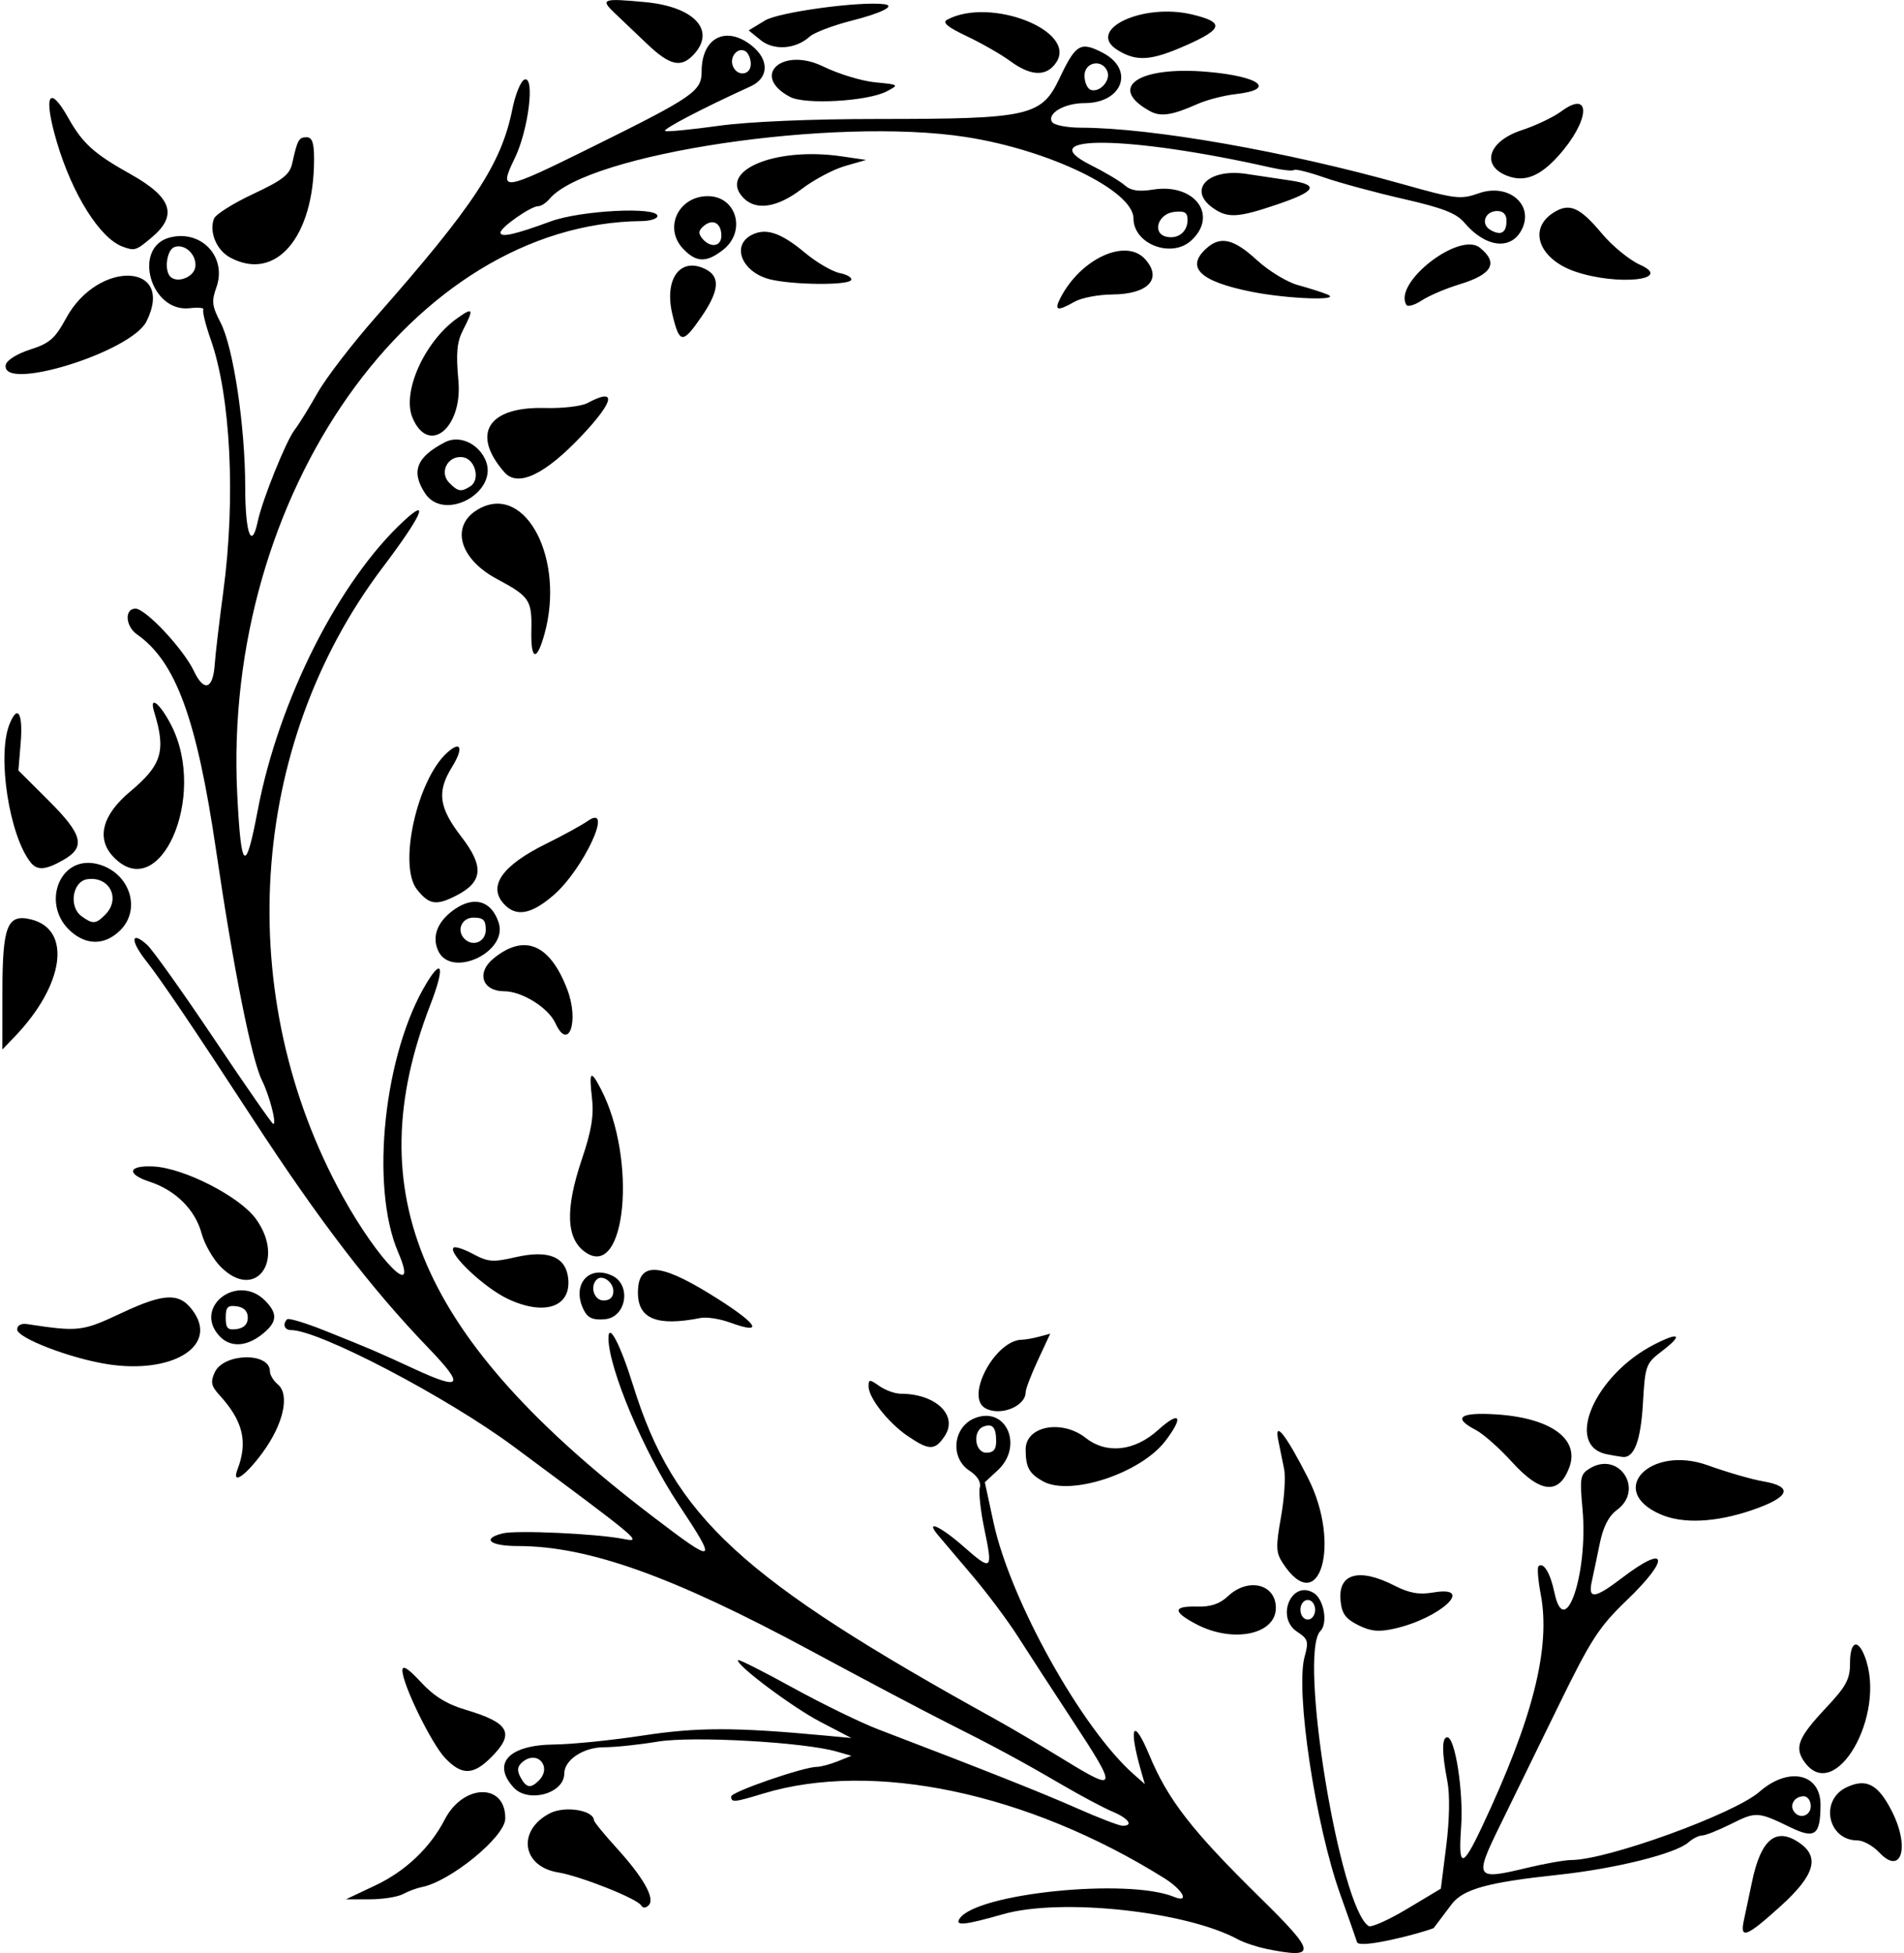
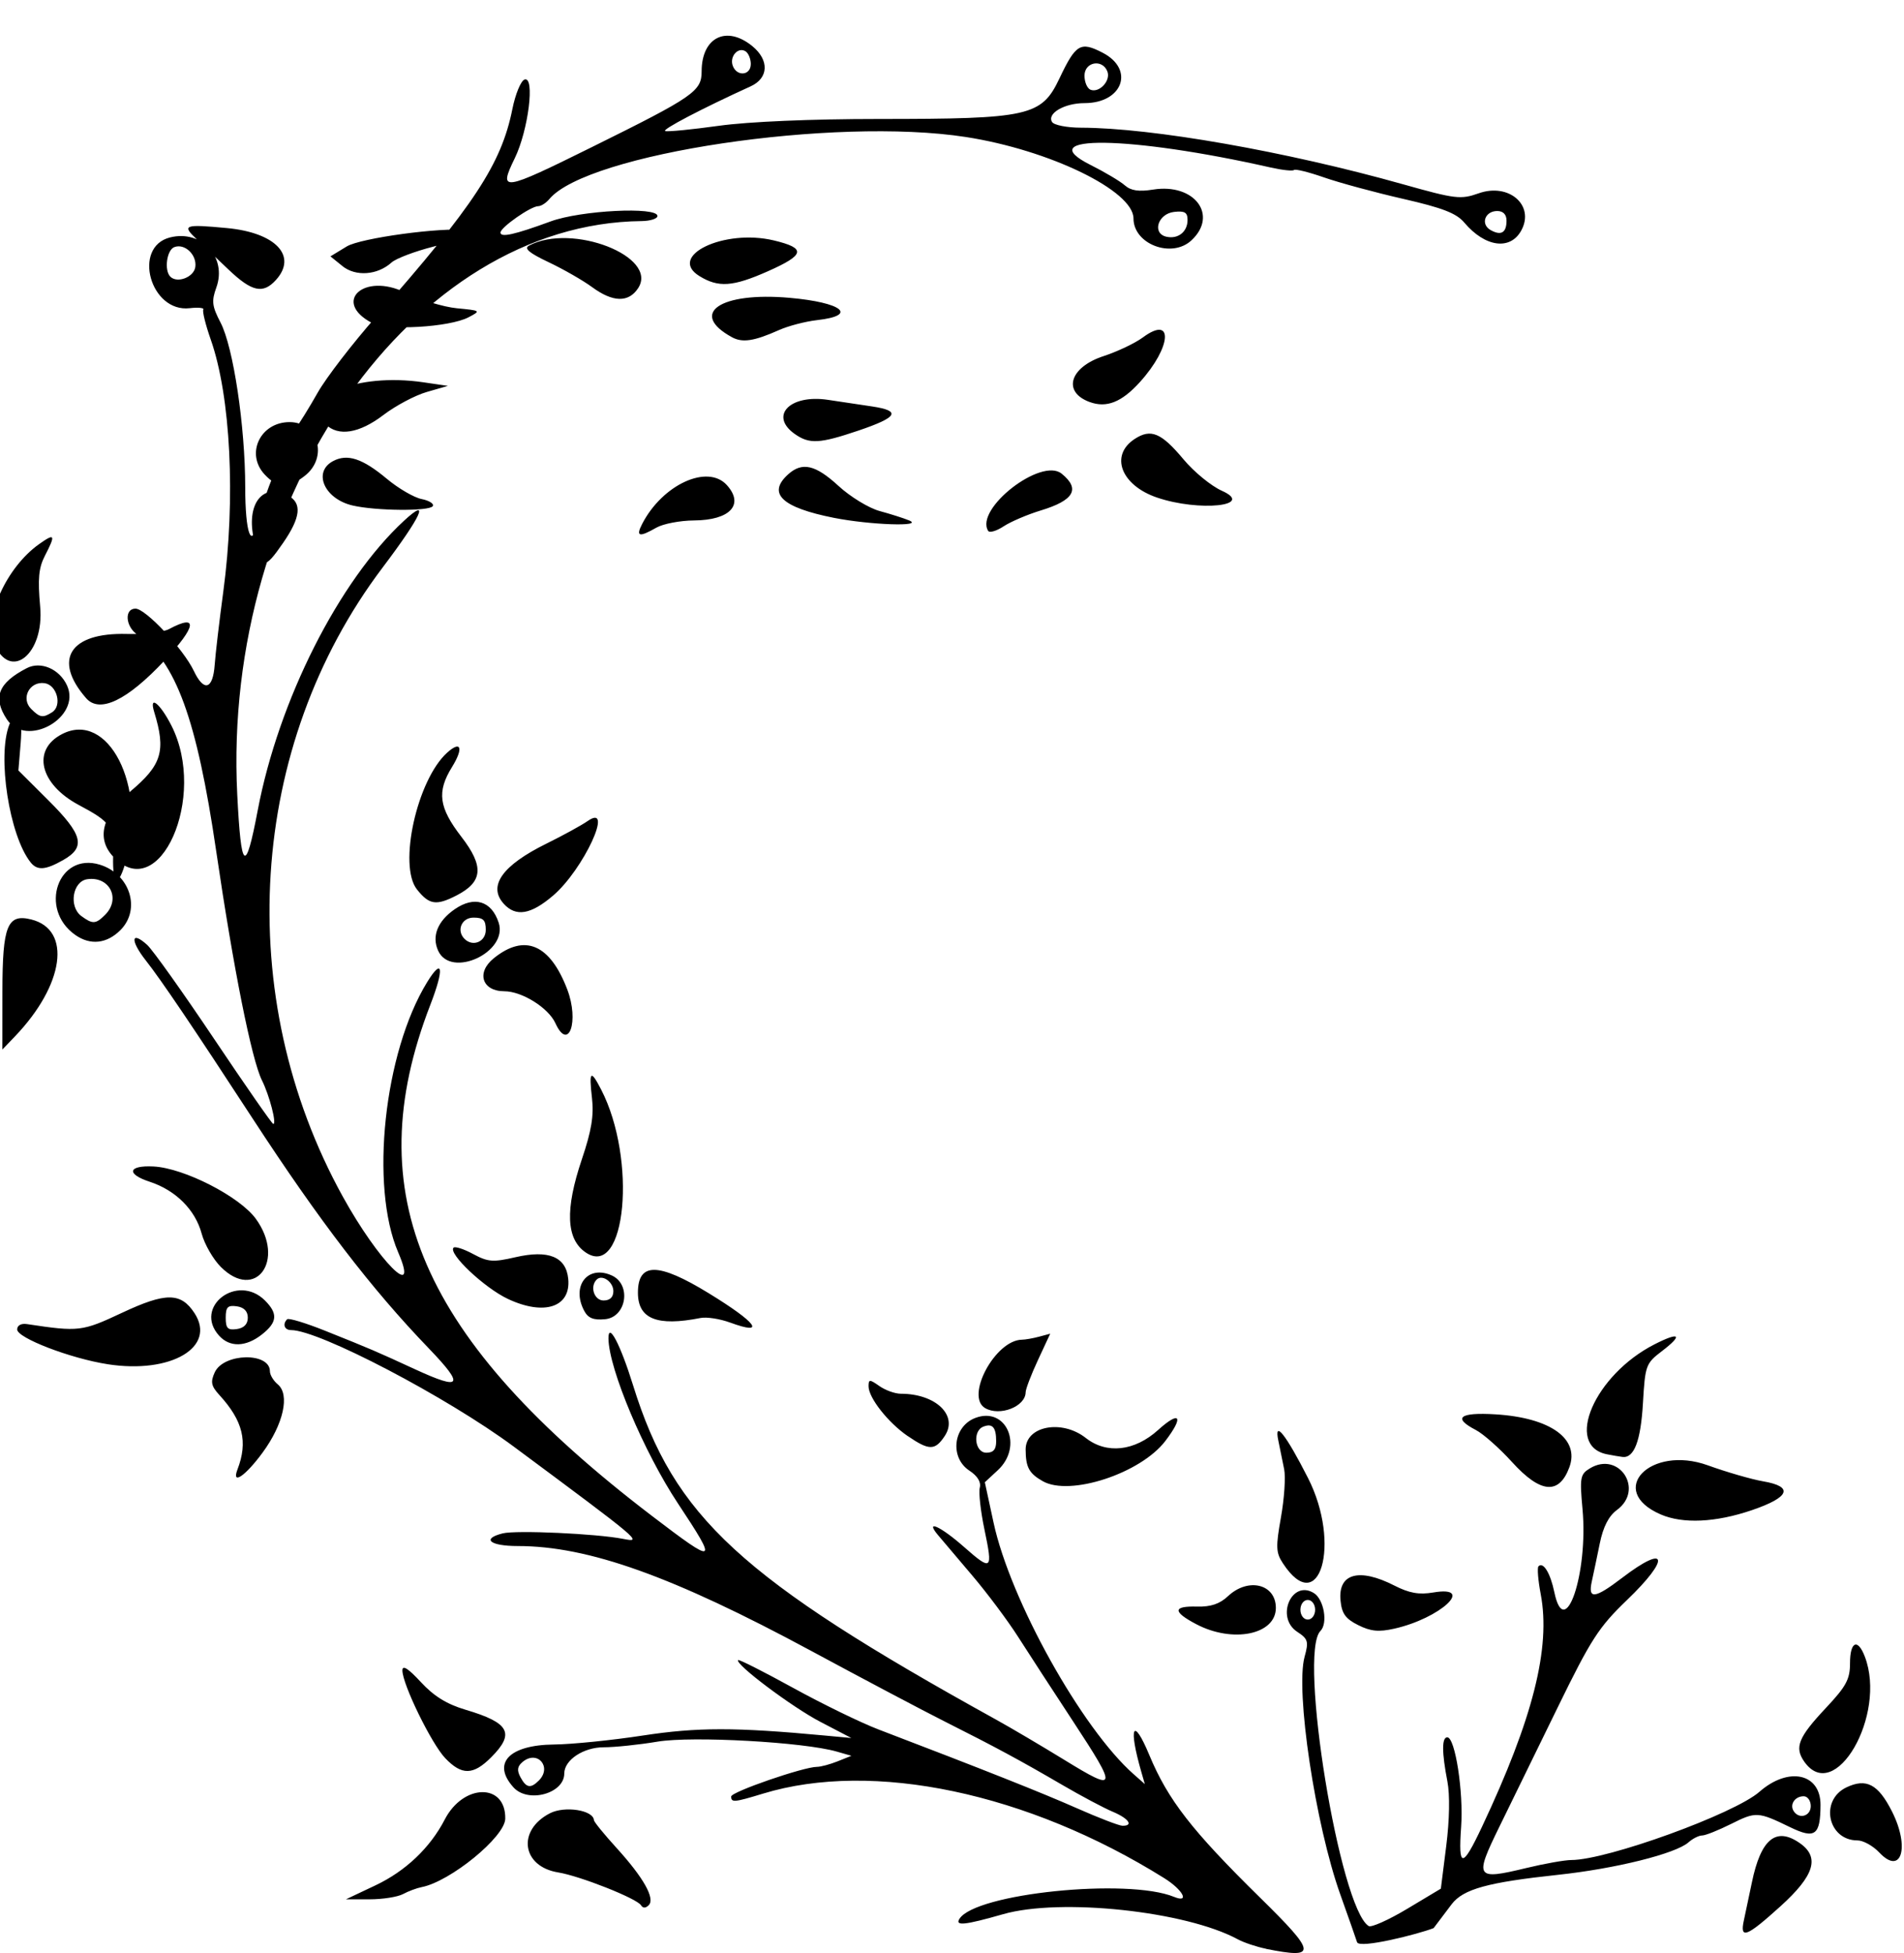
<svg xmlns="http://www.w3.org/2000/svg" id="svg4182" height="398" viewBox="0 0 388 398" width="388" version="1.1">
-   <path id="path4192" d="m258 397.07c-1.925-0.385-4.526-1.256-5.78-1.936-10.562-5.727-36.103-8.456-47.81-5.108-7.755 2.218-9.816 2.44-8.901 0.959 3.205-5.186 34.265-8.373 43.741-4.488 3.264 1.338 1.81-1.434-2-3.814-27.847-17.399-59.372-24.042-81.75-17.227-5.898 1.796-6.5 1.851-6.5 0.588 0-0.94 14.77-6.04 17.49-6.04 0.761 0 2.65-0.507 4.198-1.126l2.815-1.126-3-0.862c-6.743-1.936-29.407-3.195-36.484-2.026-3.81 0.64-8.74 1.15-10.97 1.15-4.16 0-8.06 2.59-8.06 5.35 0 4.088-7.379 6.104-10.345 2.826-4.45-4.917-0.926-8.645 8.261-8.739 3.621-0.037 11.759-0.859 18.084-1.827 11.133-1.703 18.817-1.705 37-0.009l5.5 0.513-6.334-3.305c-5.796-3.024-17.492-11.812-16.732-12.572 0.177-0.177 5.214 2.37 11.194 5.659 5.98 3.289 13.798 7.097 17.373 8.463 21.547 8.232 33.438 12.953 40.5 16.08 4.4 1.948 8.562 3.547 9.25 3.554 2.326 0.023 1.268-1.492-2-2.863-1.788-0.75-6.4-3.201-10.25-5.447-8.584-5.007-13.652-7.741-24-12.946-4.4-2.213-16.654-8.692-27.23-14.398-28.17-15.19-45.37-21.34-59.74-21.34-5.691 0-7.461-1.48-3.084-2.579 2.752-0.691 19.146 0.057 24.542 1.119 4.087 0.804 3.761 0.53-22.272-18.79-13.616-10.1-39.696-23.75-45.389-23.75-1.355 0-1.795-1.213-0.8-2.208 0.297-0.297 3.785 0.759 7.75 2.348 9.568 3.834 10.06 4.045 18.441 7.901 9.389 4.32 10.012 3.313 2.669-4.319-11.734-12.19-22.297-25.98-35.901-46.84-12.061-18.5-18.651-28.25-21.749-32.18-3.226-4.092-3.051-6.19 0.265-3.189 1.116 1.01 7.255 9.632 13.644 19.161 6.388 9.53 11.814 17.33 12.057 17.33 0.732 0-0.781-5.821-2.309-8.885-2.108-4.23-5.817-22.81-9.334-46.76-3.955-26.93-8.208-38.56-16.132-44.11-2.375-1.67-2.588-5.25-0.313-5.25 2.072 0 9.773 8.22 11.9 12.703 2.054 4.329 3.891 3.776 4.247-1.281 0.152-2.158 0.939-8.855 1.75-14.883 2.547-18.943 1.511-39.794-2.553-51.356-1.056-3.004-1.738-5.756-1.517-6.114 0.222-0.359-1.028-0.487-2.777-0.286-8.019 0.924-11.738-12.477-4.002-14.418 6.439-1.616 11.661 4.043 9.429 10.216-0.999 2.763-0.874 3.801 0.856 7.12 2.609 5.005 5.025 21.11 5.032 33.548 0.006 9.424 1.291 12.955 2.548 7 0.922-4.366 5.731-16.321 7.497-18.638 0.888-1.16 3.011-4.586 4.721-7.611 1.709-3.025 7.076-10.003 11.925-15.507 19.944-22.639 25.516-31.131 27.746-42.26 0.615-3.071 1.737-5.79 2.494-6.042 2.151-0.717 0.77 10.344-2.002 16.037-3.368 6.917-2.619 6.808 15.78-2.299 20.7-10.244 22.3-11.349 22.3-15.395 0-6.943 5.059-9.459 10.338-5.141 3.474 2.842 3.323 6.51-0.338 8.18-10.001 4.561-18.208 8.857-17.421 9.12 0.516 0.172 5.434-0.311 10.929-1.074 6.091-0.845 18.812-1.387 32.586-1.389 30.676-0.004 33.166-0.561 36.815-8.246 3.343-7.041 4.282-7.599 8.823-5.245 6.56 3.399 4.07 10.261-3.71 10.261-4.083 0-7.691 2.1-6.611 3.848 0.391 0.633 3.048 1.155 5.903 1.16 14.45 0.022 41.841 4.836 65.644 11.536 10.69 3.009 11.717 3.131 15.408 1.829 6.127-2.162 11.425 2.422 8.695 7.522-2.231 4.169-7.386 3.483-11.642-1.549-1.617-1.912-4.427-3.001-12.5-4.846-5.728-1.309-12.964-3.27-16.08-4.357-3.116-1.087-5.874-1.769-6.128-1.515-0.254 0.254-2.429 0.017-4.834-0.526-28.585-6.463-49.076-6.746-36.622-0.504 2.888 1.447 6.026 3.314 6.974 4.149 1.247 1.098 2.844 1.339 5.771 0.871 8.411-1.345 13.349 5.19 7.816 10.344-4.01 3.739-11.81 0.793-11.81-4.463 0-5.638-17.1-13.945-34.16-16.592-26.77-4.153-77.18 3.363-84.89 12.658-0.66 0.789-1.67 1.435-2.26 1.435-1.495 0-7.674 4.316-7.683 5.367-0.008 1.077 2.839 0.447 10.218-2.264 6.13-2.255 21.77-3.047 21.77-1.103 0 0.55-1.462 1.016-3.25 1.035-46.505 0.499-85.461 55.754-82.382 116.85 0.789 15.651 1.681 16.346 4.167 3.242 4.262-22.468 16.555-46.799 29.834-59.05 5.395-4.978 3.528-0.913-4.401 9.582-27.427 36.302-30.647 87.297-8.09 128.15 7.273 13.172 15.727 21.671 11.285 11.345-5.802-13.488-2.892-40.702 5.885-55.016 3.206-5.229 3.547-2.853 0.661 4.607-14.884 38.467-2.036 68.088 45.157 104.11 13.204 10.079 13.552 9.912 5.299-2.543-6.925-10.451-14.053-27.356-14.151-33.56-0.057-3.57 2.405 1.093 5.016 9.5 8.334 26.84 21.912 39.344 73.973 68.119 3.025 1.672 9.325 5.389 14 8.259 10.686 6.562 10.813 5.987 1.731-7.843-4.08-6.2-9.13-13.98-11.24-17.28-2.103-3.3-6.31-8.925-9.348-12.5s-6.184-7.287-6.99-8.25c-2.722-3.25 0.53-1.779 5.247 2.373 5.745 5.057 5.982 4.859 4.223-3.533-0.774-3.691-1.198-7.51-0.942-8.487 0.297-1.136-0.463-2.384-2.109-3.463-4.05-2.653-3.34-9.018 1.198-10.744 6.33-2.407 9.849 5.77 4.584 10.65l-2.645 2.451 1.778 8.228c3.418 15.818 17.954 41.915 28.559 51.274l2.267 2-0.721-2.5c-2.676-9.283-1.673-11.367 1.639-3.406 3.789 9.106 8.665 15.384 22.518 28.993 11.605 11.4 11.746 12.582 1.25 10.484zm-148.2-34.27c2.767-2.767-0.288-6.3-3.292-3.807-1.087 0.902-1.204 1.707-0.452 3.112 1.177 2.199 2.074 2.365 3.744 0.695zm93.2-69.13c0-2.842-0.746-3.701-2.598-2.991-2.27 0.87-1.77 5.32 0.6 5.32 1.429 0 2-0.667 2-2.333zm-163.2-239.26c0.356-2.49-2.161-4.871-4.285-4.056-1.54 0.591-2.093 4.73-0.804 6.019 1.411 1.411 4.794 0.107 5.089-1.963zm202.2-9.601c0-1.531-0.585-1.877-2.75-1.628-3.307 0.381-4.542 4.384-1.558 5.053 2.38 0.534 4.31-1.001 4.31-3.425zm65 0.13c0-1.238-0.69-1.941-1.89-1.941-2.529 0-3.458 2.704-1.337 3.891 2.13 1.194 3.23 0.531 3.23-1.95zm-81.33-30.363c-1.01-2.633-4.67-1.976-4.67 0.839 0 1.329 0.562 2.625 1.25 2.88 1.802 0.668 4.13-1.864 3.418-3.719zm-72.67-1.519c0-1.067-0.489-2.243-1.087-2.613-1.529-0.945-3.299 1.106-2.577 2.987 0.85 2.234 3.66 1.947 3.66-0.374zm123.55 382.69c-0.214-0.688-1.756-5.075-3.426-9.75-5.087-14.239-9.179-41.514-7.267-48.439 0.856-3.1 0.701-3.622-1.511-5.071-4.476-2.933-1.115-10.715 3.405-7.884 2.047 1.282 2.887 6.157 1.328 7.716-4.556 4.556 3.937 56.48 9.835 60.124 0.537 0.332 4.066-1.246 7.841-3.507l6.864-4.111 1.097-8.693c0.673-5.331 0.764-10.422 0.235-13.164-1.15-5.95-1.15-8.98-0.02-8.98 1.602 0 3.329 11.153 2.822 18.227-0.609 8.51 0.239 8.515 4.241 0.023 10.405-22.08 14.047-36.499 11.976-47.419-0.538-2.835-0.743-5.39-0.456-5.676 0.98-0.98 2.422 1.377 3.235 5.289 2.134 10.27 6.931-3.872 5.74-16.922-0.59-6.463-0.47-7.125 1.499-8.319 5.953-3.611 11.137 4.33 5.526 8.464-1.695 1.249-2.814 3.427-3.509 6.833-0.561 2.75-1.294 6.237-1.628 7.75-0.815 3.688 0.604 3.516 6.193-0.75 9.243-7.055 9.889-4.026 0.969 4.54-5.732 5.504-7.327 7.975-14.094 21.833-4.197 8.595-9.573 19.594-11.946 24.443-5.079 10.376-4.795 10.807 5.487 8.326 3.741-0.903 7.893-1.642 9.227-1.642 7.278 0 33.204-9.401 38.325-13.897 5.915-5.194 12.476-3.78 12.449 2.682-0.025 6.18-1.126 6.988-6.173 4.537-6.568-3.19-6.972-3.213-12.029-0.682-2.594 1.298-5.259 2.36-5.921 2.36-0.662 0-1.915 0.63-2.783 1.4-2.604 2.31-14.875 5.364-26.579 6.615-14.349 1.534-19.312 2.905-21.671 5.985-1.053 1.375-2.711 3.569-3.683 4.876-3.136 1.228-15.123 4.258-15.598 2.874zm92.45-27.75c0-1.1-0.648-2-1.441-2-1.767 0-2.896 1.646-2.059 3 1.087 1.76 3.5 1.07 3.5-1zm-101-40c0-1.111-0.667-2-1.5-2s-1.5 0.889-1.5 2 0.667 2 1.5 2 1.5-0.889 1.5-2zm87.375 63.25c0.334-1.512 1.066-4.974 1.627-7.691 1.828-8.863 4.926-11.399 9.776-8.002 4.113 2.881 2.972 6.597-3.948 12.859-6.936 6.277-8.333 6.808-7.455 2.834zm-224.75-3.044c-0.853-1.38-12.424-5.964-16.885-6.689-7.399-1.202-8.427-8.56-1.683-12.048 3.019-1.561 8.865-0.648 8.974 1.402 0.018 0.346 2.081 2.879 4.584 5.629 5.533 6.08 7.934 10.349 6.581 11.702-0.627 0.627-1.185 0.628-1.571 0.004zm-54.118-4.05c6.146-2.907 11.151-7.663 14.126-13.419 3.798-7.351 12.466-7.461 12.329-0.158-0.07 3.711-11.207 12.813-17.057 13.939-0.978 0.188-2.677 0.824-3.777 1.412-1.099 0.588-4.166 1.07-6.815 1.069h-4.818zm306.46-6.69c-1.27-1.36-3.28-2.47-4.45-2.47-6.047 0-7.751-8.182-2.251-10.805 4.049-1.931 6.465-0.659 9.273 4.882 3.714 7.33 1.926 13.176-2.568 8.392zm-292.23-19.22c-2.809-2.94-8.736-15.07-8.736-17.89 0-1.163 1.166-0.427 3.75 2.368 2.667 2.885 5.303 4.517 9.129 5.651 8.962 2.657 10.107 4.794 5.198 9.703-3.647 3.647-5.969 3.689-9.341 0.17zm276.93 0.689c-2.031-2.9-1.209-4.934 4.418-10.927 4.146-4.416 4.915-5.844 4.915-9.122 0-4.432 1.58-5.122 3.025-1.321 4.518 11.883-6.119 30.277-12.358 21.37zm-123.92-28.01c-4.817-2.543-4.756-3.702 0.189-3.572 2.798 0.073 4.627-0.543 6.314-2.128 4.11-3.861 9.746-2.475 9.746 2.397 0 5.454-8.791 7.241-16.25 3.303zm33.028 0.205c-2.59-1.294-3.346-2.35-3.602-5.032-0.525-5.498 3.792-6.693 10.964-3.034 3.054 1.558 5.026 1.908 7.96 1.412 8.674-1.465 1.419 5.267-7.942 7.37-3.195 0.718-4.826 0.56-7.38-0.716zm-15.351-12.608c-1.417-2.163-1.466-3.329-0.389-9.357 0.677-3.787 0.972-8.188 0.657-9.779-0.316-1.591-0.856-4.243-1.2-5.893-0.896-4.291 1.559-1.182 6.064 7.679 6.831 13.439 2.314 28.713-5.131 17.35zm76.968-9.959c-11.124-4.842-2.079-14.217 9.639-9.99 3.864 1.394 8.924 2.858 11.246 3.255 6.297 1.075 5.456 3.244-2.28 5.88-7.395 2.52-14.076 2.827-18.605 0.856zm-125.9-6.76c-2.793-1.584-3.467-2.831-3.485-6.448-0.023-4.793 7.356-6.212 12.258-2.357 4.234 3.33 9.943 2.704 14.724-1.616 4.489-4.056 5.323-2.803 1.484 2.23-5.039 6.606-19.446 11.33-24.981 8.192zm95.625-3.907c-2.544-2.806-5.862-5.742-7.375-6.526-4.779-2.475-3.324-3.633 4-3.187 11.196 0.682 17.21 4.988 15.065 10.786-2.098 5.671-5.891 5.323-11.69-1.073zm-259.72 1.51c2.162-5.635 1.129-9.888-3.679-15.147-1.688-1.847-1.857-2.659-0.961-4.625 1.804-3.96 11.244-4.15 11.244-0.23 0 0.738 0.722 1.941 1.604 2.673 2.505 2.079 1.166 8.097-3.091 13.897-3.545 4.829-6.383 6.729-5.115 3.424zm279.07-3.085c-8.763-1.745-2.531-16.167 9.677-22.395 5.162-2.634 5.901-1.96 1.517 1.383-3.268 2.492-3.413 2.892-3.859 10.584-0.446 7.702-1.797 11.256-4.172 10.969-0.62-0.075-2.043-0.319-3.163-0.541zm-142.49-3.71c-4-2.74-7.98-7.8-7.98-10.14 0-1.451 0.204-1.454 2.223-0.041 1.222 0.856 3.18 1.557 4.351 1.557 7.096 0 11.705 4.4 8.975 8.567-1.99 3.037-3.19 3.045-7.566 0.05zm15.77-5.7c-4.102-2.389 2.082-13.874 7.503-13.934 0.686-0.008 2.264-0.286 3.506-0.619l2.259-0.605-2.499 5.369c-1.375 2.953-2.504 5.906-2.509 6.562-0.024 2.915-5.274 4.966-8.26 3.227zm-178.8-8.94c-7.569-1.17-18.449-5.35-18.449-7.08 0-0.833 0.809-1.277 2-1.097 10.589 1.598 11.22 1.523 19.377-2.305 8.909-4.181 11.981-4.168 14.752 0.06 4.544 6.935-4.769 12.427-17.68 10.425zm22.706-5.811c-5.304-5.86 3.726-12.79 9.345-7.17 2.681 2.681 2.519 4.447-0.635 6.927-3.254 2.56-6.531 2.651-8.71 0.244zm5.845-3.67c0-1.313-0.773-2.11-2.25-2.32-1.846-0.26-2.25 0.16-2.25 2.32 0 2.165 0.404 2.582 2.25 2.32 1.477-0.21 2.25-1.007 2.25-2.32zm98.259 0.985c-2.057-0.756-4.757-1.172-6-0.925-8.87 1.76-12.76 0.19-12.76-5.15 0-6.227 4.129-6.202 14.399 0.087 9.873 6.046 11.826 8.727 4.361 5.985zm-29.693-2.361c-2.716-5.074 0.7-9.463 5.62-7.221 4.019 1.831 2.996 8.482-1.37 8.905-2.357 0.228-3.46-0.209-4.25-1.684zm5.93-4.02c0-1.899-2.283-3.491-3.402-2.371-1.44 1.43-0.51 4.26 1.4 4.26 1.296 0 2-0.667 2-1.893zm-21.507 1.566c-4.787-2.252-12.226-9.273-11.06-10.438 0.306-0.306 2.101 0.276 3.989 1.294 3.027 1.63 4.046 1.708 8.608 0.655 6.756-1.56 10.331-0.096 10.772 4.41 0.564 5.766-4.886 7.573-12.308 4.081zm-58.489-6.515c-1.563-1.563-3.321-4.622-3.907-6.798-1.306-4.849-5.29-8.823-10.584-10.556-4.859-1.59-4.408-3.376 0.786-3.111 6.217 0.318 17.555 6.121 20.852 10.674 6.106 8.429-0.061 16.876-7.147 9.79zm74.396-2.923c-4.033-2.693-4.29-8.749-0.806-19.058 1.944-5.752 2.457-8.867 2.047-12.426-0.637-5.53-0.273-5.873 1.859-1.749 7.356 14.225 5.073 38.692-3.101 33.234zm-118.9-53.28c0.009-13.351 1.004-15.813 5.897-14.585 8.273 2.076 6.698 13.331-3.331 23.804l-2.575 2.688zm112.68 6.53c-1.425-3.127-6.807-6.489-10.396-6.494-4.544-0.006-5.77-3.798-2.17-6.712 6.291-5.092 11.457-2.908 14.987 6.335 2.481 6.496 0.269 12.774-2.421 6.871zm-23.884-14.75c-1.349-2.96-0.12-6.04 3.376-8.461 3.999-2.768 7.505-1.695 8.956 2.742 1.967 6.014-9.727 11.437-12.332 5.719zm9.704-4.25c0-2-0.5-2.5-2.5-2.5-2.421 0-3.535 2.632-1.833 4.333 1.701 1.7 4.333 0.59 4.333-1.83zm-83.64 1.04c-7.554-5.291-3.5-16.93 4.99-14.324 6.159 1.89 8.428 9.098 4.195 13.33-2.779 2.779-6.121 3.141-9.185 0.994zm6.068-4.111c3.248-3.248 0.924-7.9-3.623-7.255-3.022 0.428-3.845 5.593-1.2 7.527 2.286 1.672 2.915 1.636 4.823-0.272zm81.226-2.257c-3.268-3.612-0.292-7.809 8.673-12.229 3.394-1.674 7.184-3.75 8.422-4.614 5.52-3.856-0.832 9.875-7.018 15.17-4.558 3.902-7.603 4.407-10.077 1.674zm-17.684-2.92c-3.847-4.855 0.005-22.294 6.153-27.858 2.84-2.57 3.39-0.953 0.995 2.923-3.125 5.057-2.697 8.244 1.909 14.215 4.643 6.018 4.397 9.166-0.931 11.922-4.186 2.165-5.628 1.952-8.126-1.202zm-78.719-5.5c-4.345-5.446-6.855-21.64-4.348-28.06 1.676-4.292 2.826-2.415 2.313 3.773l-0.46 5.548 6.124 6.105c7.012 6.99 7.643 9.513 3.037 12.134-3.64 2.072-5.311 2.197-6.665 0.5zm16.805-1.194c-3.463-3.686-2.213-8.486 3.439-13.211 6.503-5.436 7.372-8.298 4.932-16.252-1.095-3.569 1.189-1.773 3.496 2.748 7.423 14.549-2.439 36.75-11.867 26.715zm85.229-46.039c0.145-6.211-0.352-6.957-7.024-10.522-7.941-4.244-9.585-11.223-3.397-14.423 9.413-4.868 17.288 10.55 13.096 25.642-1.588 5.719-2.818 5.399-2.675-0.697zm-21.665-27.98c-2.91-4.441-1.751-7.399 4.078-10.411 2.85-1.473 6.667 0.176 8.201 3.543 2.974 6.528-8.352 12.862-12.279 6.868zm9.223-1.414c2.105-1.334 1.019-5.571-1.52-5.932-3.058-0.435-4.901 3.085-2.744 5.241 1.785 1.785 2.385 1.882 4.264 0.691zm6.942-2.876c-6.844-7.846-3.321-13.402 8.298-13.084 3.53 0.097 7.401-0.351 8.603-0.995 5.989-3.21 5.604-0.557-0.934 6.422-7.615 8.129-13.213 10.813-15.967 7.657zm-18.735-11.142c-2.161-5.216 2.478-15.495 9.131-20.232 3.258-2.32 3.439-1.965 1.204 2.359-1.273 2.461-1.48 4.69-0.966 10.37 0.879 9.703-6.132 15.318-9.369 7.504zm-82.867-10.747c0.184-0.929 2.313-2.259 4.975-3.107 3.954-1.261 5.056-2.224 7.333-6.408 6.508-11.957 22.318-11.305 16.366 0.675-3.112 6.265-29.795 14.49-28.675 8.84zm135.84-10.278c-1.759-7.333 1.722-11.897 6.942-9.104 2.848 1.524 2.543 4.426-1.01 9.59-3.854 5.602-4.484 5.55-5.932-0.487zm79.07-3.333c4.141-8.03 13.336-12.252 17.255-7.921 3.605 3.983 0.669 7.157-6.666 7.207-2.85 0.02-6.3 0.679-7.68 1.465-3.531 2.019-4.243 1.835-2.91-0.75zm70.508 1.408c-2.764-4.473 10.792-15.029 14.971-11.657 3.856 3.111 2.542 5.439-4.231 7.496-2.721 0.827-6.137 2.286-7.591 3.242-1.454 0.956-2.871 1.37-3.15 0.919zm-31.43-2.652c-10.623-2.107-13.635-4.962-9.339-8.851 2.87-2.597 5.568-1.977 10.295 2.367 2.407 2.212 6.176 4.508 8.376 5.103 2.2 0.594 4.9 1.454 6 1.91 3.159 1.311-7.998 0.925-15.333-0.529zm-98.119-2.523c-5.727-1.348-8.117-6.806-3.956-9.033 2.919-1.562 5.998-0.551 10.968 3.601 2.346 1.96 5.535 3.818 7.086 4.128s2.576 0.959 2.277 1.442c-0.663 1.072-11.626 0.979-16.376-0.139zm163.95-1.614c-7.331-2.501-9.651-8.586-4.549-11.929 3.308-2.167 5.42-1.284 9.982 4.174 2.121 2.537 5.619 5.403 7.773 6.367 6.931 3.103-4.62 4.318-13.206 1.388zm-274.13-2.88c-2.756-1.497-4.29-5.218-3.26-7.904 0.332-0.866 3.917-3.126 7.966-5.022 6.048-2.832 7.471-3.948 7.978-6.255 1.051-4.782 1.34-5.308 2.919-5.308 1.145 0 1.531 1.121 1.531 4.451 0 15.928-7.835 25.09-17.134 20.038zm92.304-1.803c-3.97-4.233-0.91-10.686 5.07-10.686 5.851 0 7.9 7.169 3.122 10.927-3.407 2.68-5.504 2.618-8.191-0.242zm7.83-2.627c0-2.559-1.723-3.534-3.556-2.012-1.115 0.925-1.195 1.548-0.334 2.586 1.66 1.998 3.89 1.669 3.89-0.574zm-122 2.235c-4.608-1.685-10.235-10.605-13.388-21.226-2.837-9.558-1.681-12.094 2.292-5.025 2.941 5.233 5.23 7.301 12.724 11.491 8.417 4.707 9.642 8.378 4.295 12.876-3.206 2.699-3.467 2.782-5.923 1.884zm222.22-7.851c-5.292-3.707-1.063-8.135 6.674-6.988 2.532 0.375 6.629 0.989 9.104 1.363 5.936 0.899 5.176 2.2-2.874 4.923-7.865 2.66-9.946 2.774-12.903 0.702zm-95.651-2.015c-5.504-5.504 6.258-10.544 19.929-8.541l5 0.733-4.315 1.246c-2.373 0.685-6.345 2.796-8.827 4.69-4.917 3.753-9.223 4.437-11.787 1.873zm155.69-4.528c-5.577-2.063-4.044-7.088 2.85-9.343 2.823-0.923 6.431-2.639 8.018-3.812 6.294-4.654 5.861 1.938-0.597 9.087-3.724 4.122-6.814 5.346-10.27 4.067zm-72.87-13.196c-8.872-4.847-2.406-9.272 11.731-8.028 10.748 0.946 14.034 3.595 5.634 4.542-2.386 0.269-5.894 1.185-7.797 2.036-5.036 2.252-7.435 2.616-9.568 1.451zm-73.39-2.923c-8.122-4.314-1.598-10.287 6.766-6.195 3.083 1.508 7.841 2.958 10.573 3.22 4.891 0.47 4.927 0.498 2.357 1.844-3.875 2.03-16.625 2.762-19.697 1.131zm44.898-7.278c-1.869-1.373-5.861-3.661-8.87-5.086-3.981-1.884-5.071-2.804-4-3.376 8.761-4.677 26.464 2.226 22.24 8.672-1.945 2.969-5.139 2.897-9.37-0.21zm-74.11-3.592c-2.359-2.249-5.288-5.037-6.508-6.197-3.027-2.875-2.505-3.065 6.19-2.25 9.937 0.931 14.424 5.68 9.993 10.575-2.636 2.913-4.911 2.413-9.675-2.129zm95.96 1.33c-6.614-4.101 5.074-9.683 15.192-7.256 6.607 1.585 6.348 2.918-1.219 6.276-7.14 3.17-10.1 3.377-13.97 0.98zm-72.75-2.043-2.43-1.966 3.33-2.028c2.815-1.712 19.464-3.973 24.346-3.307 2.342 0.32-0.624 1.806-6.669 3.341-3.805 0.966-7.66 2.428-8.566 3.248-2.86 2.588-7.312 2.905-10.019 0.713z" />
+   <path id="path4192" d="m258 397.07c-1.925-0.385-4.526-1.256-5.78-1.936-10.562-5.727-36.103-8.456-47.81-5.108-7.755 2.218-9.816 2.44-8.901 0.959 3.205-5.186 34.265-8.373 43.741-4.488 3.264 1.338 1.81-1.434-2-3.814-27.847-17.399-59.372-24.042-81.75-17.227-5.898 1.796-6.5 1.851-6.5 0.588 0-0.94 14.77-6.04 17.49-6.04 0.761 0 2.65-0.507 4.198-1.126l2.815-1.126-3-0.862c-6.743-1.936-29.407-3.195-36.484-2.026-3.81 0.64-8.74 1.15-10.97 1.15-4.16 0-8.06 2.59-8.06 5.35 0 4.088-7.379 6.104-10.345 2.826-4.45-4.917-0.926-8.645 8.261-8.739 3.621-0.037 11.759-0.859 18.084-1.827 11.133-1.703 18.817-1.705 37-0.009l5.5 0.513-6.334-3.305c-5.796-3.024-17.492-11.812-16.732-12.572 0.177-0.177 5.214 2.37 11.194 5.659 5.98 3.289 13.798 7.097 17.373 8.463 21.547 8.232 33.438 12.953 40.5 16.08 4.4 1.948 8.562 3.547 9.25 3.554 2.326 0.023 1.268-1.492-2-2.863-1.788-0.75-6.4-3.201-10.25-5.447-8.584-5.007-13.652-7.741-24-12.946-4.4-2.213-16.654-8.692-27.23-14.398-28.17-15.19-45.37-21.34-59.74-21.34-5.691 0-7.461-1.48-3.084-2.579 2.752-0.691 19.146 0.057 24.542 1.119 4.087 0.804 3.761 0.53-22.272-18.79-13.616-10.1-39.696-23.75-45.389-23.75-1.355 0-1.795-1.213-0.8-2.208 0.297-0.297 3.785 0.759 7.75 2.348 9.568 3.834 10.06 4.045 18.441 7.901 9.389 4.32 10.012 3.313 2.669-4.319-11.734-12.19-22.297-25.98-35.901-46.84-12.061-18.5-18.651-28.25-21.749-32.18-3.226-4.092-3.051-6.19 0.265-3.189 1.116 1.01 7.255 9.632 13.644 19.161 6.388 9.53 11.814 17.33 12.057 17.33 0.732 0-0.781-5.821-2.309-8.885-2.108-4.23-5.817-22.81-9.334-46.76-3.955-26.93-8.208-38.56-16.132-44.11-2.375-1.67-2.588-5.25-0.313-5.25 2.072 0 9.773 8.22 11.9 12.703 2.054 4.329 3.891 3.776 4.247-1.281 0.152-2.158 0.939-8.855 1.75-14.883 2.547-18.943 1.511-39.794-2.553-51.356-1.056-3.004-1.738-5.756-1.517-6.114 0.222-0.359-1.028-0.487-2.777-0.286-8.019 0.924-11.738-12.477-4.002-14.418 6.439-1.616 11.661 4.043 9.429 10.216-0.999 2.763-0.874 3.801 0.856 7.12 2.609 5.005 5.025 21.11 5.032 33.548 0.006 9.424 1.291 12.955 2.548 7 0.922-4.366 5.731-16.321 7.497-18.638 0.888-1.16 3.011-4.586 4.721-7.611 1.709-3.025 7.076-10.003 11.925-15.507 19.944-22.639 25.516-31.131 27.746-42.26 0.615-3.071 1.737-5.79 2.494-6.042 2.151-0.717 0.77 10.344-2.002 16.037-3.368 6.917-2.619 6.808 15.78-2.299 20.7-10.244 22.3-11.349 22.3-15.395 0-6.943 5.059-9.459 10.338-5.141 3.474 2.842 3.323 6.51-0.338 8.18-10.001 4.561-18.208 8.857-17.421 9.12 0.516 0.172 5.434-0.311 10.929-1.074 6.091-0.845 18.812-1.387 32.586-1.389 30.676-0.004 33.166-0.561 36.815-8.246 3.343-7.041 4.282-7.599 8.823-5.245 6.56 3.399 4.07 10.261-3.71 10.261-4.083 0-7.691 2.1-6.611 3.848 0.391 0.633 3.048 1.155 5.903 1.16 14.45 0.022 41.841 4.836 65.644 11.536 10.69 3.009 11.717 3.131 15.408 1.829 6.127-2.162 11.425 2.422 8.695 7.522-2.231 4.169-7.386 3.483-11.642-1.549-1.617-1.912-4.427-3.001-12.5-4.846-5.728-1.309-12.964-3.27-16.08-4.357-3.116-1.087-5.874-1.769-6.128-1.515-0.254 0.254-2.429 0.017-4.834-0.526-28.585-6.463-49.076-6.746-36.622-0.504 2.888 1.447 6.026 3.314 6.974 4.149 1.247 1.098 2.844 1.339 5.771 0.871 8.411-1.345 13.349 5.19 7.816 10.344-4.01 3.739-11.81 0.793-11.81-4.463 0-5.638-17.1-13.945-34.16-16.592-26.77-4.153-77.18 3.363-84.89 12.658-0.66 0.789-1.67 1.435-2.26 1.435-1.495 0-7.674 4.316-7.683 5.367-0.008 1.077 2.839 0.447 10.218-2.264 6.13-2.255 21.77-3.047 21.77-1.103 0 0.55-1.462 1.016-3.25 1.035-46.505 0.499-85.461 55.754-82.382 116.85 0.789 15.651 1.681 16.346 4.167 3.242 4.262-22.468 16.555-46.799 29.834-59.05 5.395-4.978 3.528-0.913-4.401 9.582-27.427 36.302-30.647 87.297-8.09 128.15 7.273 13.172 15.727 21.671 11.285 11.345-5.802-13.488-2.892-40.702 5.885-55.016 3.206-5.229 3.547-2.853 0.661 4.607-14.884 38.467-2.036 68.088 45.157 104.11 13.204 10.079 13.552 9.912 5.299-2.543-6.925-10.451-14.053-27.356-14.151-33.56-0.057-3.57 2.405 1.093 5.016 9.5 8.334 26.84 21.912 39.344 73.973 68.119 3.025 1.672 9.325 5.389 14 8.259 10.686 6.562 10.813 5.987 1.731-7.843-4.08-6.2-9.13-13.98-11.24-17.28-2.103-3.3-6.31-8.925-9.348-12.5s-6.184-7.287-6.99-8.25c-2.722-3.25 0.53-1.779 5.247 2.373 5.745 5.057 5.982 4.859 4.223-3.533-0.774-3.691-1.198-7.51-0.942-8.487 0.297-1.136-0.463-2.384-2.109-3.463-4.05-2.653-3.34-9.018 1.198-10.744 6.33-2.407 9.849 5.77 4.584 10.65l-2.645 2.451 1.778 8.228c3.418 15.818 17.954 41.915 28.559 51.274l2.267 2-0.721-2.5c-2.676-9.283-1.673-11.367 1.639-3.406 3.789 9.106 8.665 15.384 22.518 28.993 11.605 11.4 11.746 12.582 1.25 10.484zm-148.2-34.27c2.767-2.767-0.288-6.3-3.292-3.807-1.087 0.902-1.204 1.707-0.452 3.112 1.177 2.199 2.074 2.365 3.744 0.695zm93.2-69.13c0-2.842-0.746-3.701-2.598-2.991-2.27 0.87-1.77 5.32 0.6 5.32 1.429 0 2-0.667 2-2.333zm-163.2-239.26c0.356-2.49-2.161-4.871-4.285-4.056-1.54 0.591-2.093 4.73-0.804 6.019 1.411 1.411 4.794 0.107 5.089-1.963zm202.2-9.601c0-1.531-0.585-1.877-2.75-1.628-3.307 0.381-4.542 4.384-1.558 5.053 2.38 0.534 4.31-1.001 4.31-3.425zm65 0.13c0-1.238-0.69-1.941-1.89-1.941-2.529 0-3.458 2.704-1.337 3.891 2.13 1.194 3.23 0.531 3.23-1.95zm-81.33-30.363c-1.01-2.633-4.67-1.976-4.67 0.839 0 1.329 0.562 2.625 1.25 2.88 1.802 0.668 4.13-1.864 3.418-3.719zm-72.67-1.519c0-1.067-0.489-2.243-1.087-2.613-1.529-0.945-3.299 1.106-2.577 2.987 0.85 2.234 3.66 1.947 3.66-0.374zm123.55 382.69c-0.214-0.688-1.756-5.075-3.426-9.75-5.087-14.239-9.179-41.514-7.267-48.439 0.856-3.1 0.701-3.622-1.511-5.071-4.476-2.933-1.115-10.715 3.405-7.884 2.047 1.282 2.887 6.157 1.328 7.716-4.556 4.556 3.937 56.48 9.835 60.124 0.537 0.332 4.066-1.246 7.841-3.507l6.864-4.111 1.097-8.693c0.673-5.331 0.764-10.422 0.235-13.164-1.15-5.95-1.15-8.98-0.02-8.98 1.602 0 3.329 11.153 2.822 18.227-0.609 8.51 0.239 8.515 4.241 0.023 10.405-22.08 14.047-36.499 11.976-47.419-0.538-2.835-0.743-5.39-0.456-5.676 0.98-0.98 2.422 1.377 3.235 5.289 2.134 10.27 6.931-3.872 5.74-16.922-0.59-6.463-0.47-7.125 1.499-8.319 5.953-3.611 11.137 4.33 5.526 8.464-1.695 1.249-2.814 3.427-3.509 6.833-0.561 2.75-1.294 6.237-1.628 7.75-0.815 3.688 0.604 3.516 6.193-0.75 9.243-7.055 9.889-4.026 0.969 4.54-5.732 5.504-7.327 7.975-14.094 21.833-4.197 8.595-9.573 19.594-11.946 24.443-5.079 10.376-4.795 10.807 5.487 8.326 3.741-0.903 7.893-1.642 9.227-1.642 7.278 0 33.204-9.401 38.325-13.897 5.915-5.194 12.476-3.78 12.449 2.682-0.025 6.18-1.126 6.988-6.173 4.537-6.568-3.19-6.972-3.213-12.029-0.682-2.594 1.298-5.259 2.36-5.921 2.36-0.662 0-1.915 0.63-2.783 1.4-2.604 2.31-14.875 5.364-26.579 6.615-14.349 1.534-19.312 2.905-21.671 5.985-1.053 1.375-2.711 3.569-3.683 4.876-3.136 1.228-15.123 4.258-15.598 2.874zm92.45-27.75c0-1.1-0.648-2-1.441-2-1.767 0-2.896 1.646-2.059 3 1.087 1.76 3.5 1.07 3.5-1zm-101-40c0-1.111-0.667-2-1.5-2s-1.5 0.889-1.5 2 0.667 2 1.5 2 1.5-0.889 1.5-2zm87.375 63.25c0.334-1.512 1.066-4.974 1.627-7.691 1.828-8.863 4.926-11.399 9.776-8.002 4.113 2.881 2.972 6.597-3.948 12.859-6.936 6.277-8.333 6.808-7.455 2.834zm-224.75-3.044c-0.853-1.38-12.424-5.964-16.885-6.689-7.399-1.202-8.427-8.56-1.683-12.048 3.019-1.561 8.865-0.648 8.974 1.402 0.018 0.346 2.081 2.879 4.584 5.629 5.533 6.08 7.934 10.349 6.581 11.702-0.627 0.627-1.185 0.628-1.571 0.004zm-54.118-4.05c6.146-2.907 11.151-7.663 14.126-13.419 3.798-7.351 12.466-7.461 12.329-0.158-0.07 3.711-11.207 12.813-17.057 13.939-0.978 0.188-2.677 0.824-3.777 1.412-1.099 0.588-4.166 1.07-6.815 1.069h-4.818zm306.46-6.69c-1.27-1.36-3.28-2.47-4.45-2.47-6.047 0-7.751-8.182-2.251-10.805 4.049-1.931 6.465-0.659 9.273 4.882 3.714 7.33 1.926 13.176-2.568 8.392zm-292.23-19.22c-2.809-2.94-8.736-15.07-8.736-17.89 0-1.163 1.166-0.427 3.75 2.368 2.667 2.885 5.303 4.517 9.129 5.651 8.962 2.657 10.107 4.794 5.198 9.703-3.647 3.647-5.969 3.689-9.341 0.17zm276.93 0.689c-2.031-2.9-1.209-4.934 4.418-10.927 4.146-4.416 4.915-5.844 4.915-9.122 0-4.432 1.58-5.122 3.025-1.321 4.518 11.883-6.119 30.277-12.358 21.37zm-123.92-28.01c-4.817-2.543-4.756-3.702 0.189-3.572 2.798 0.073 4.627-0.543 6.314-2.128 4.11-3.861 9.746-2.475 9.746 2.397 0 5.454-8.791 7.241-16.25 3.303zm33.028 0.205c-2.59-1.294-3.346-2.35-3.602-5.032-0.525-5.498 3.792-6.693 10.964-3.034 3.054 1.558 5.026 1.908 7.96 1.412 8.674-1.465 1.419 5.267-7.942 7.37-3.195 0.718-4.826 0.56-7.38-0.716zm-15.351-12.608c-1.417-2.163-1.466-3.329-0.389-9.357 0.677-3.787 0.972-8.188 0.657-9.779-0.316-1.591-0.856-4.243-1.2-5.893-0.896-4.291 1.559-1.182 6.064 7.679 6.831 13.439 2.314 28.713-5.131 17.35zm76.968-9.959c-11.124-4.842-2.079-14.217 9.639-9.99 3.864 1.394 8.924 2.858 11.246 3.255 6.297 1.075 5.456 3.244-2.28 5.88-7.395 2.52-14.076 2.827-18.605 0.856zm-125.9-6.76c-2.793-1.584-3.467-2.831-3.485-6.448-0.023-4.793 7.356-6.212 12.258-2.357 4.234 3.33 9.943 2.704 14.724-1.616 4.489-4.056 5.323-2.803 1.484 2.23-5.039 6.606-19.446 11.33-24.981 8.192zm95.625-3.907c-2.544-2.806-5.862-5.742-7.375-6.526-4.779-2.475-3.324-3.633 4-3.187 11.196 0.682 17.21 4.988 15.065 10.786-2.098 5.671-5.891 5.323-11.69-1.073zm-259.72 1.51c2.162-5.635 1.129-9.888-3.679-15.147-1.688-1.847-1.857-2.659-0.961-4.625 1.804-3.96 11.244-4.15 11.244-0.23 0 0.738 0.722 1.941 1.604 2.673 2.505 2.079 1.166 8.097-3.091 13.897-3.545 4.829-6.383 6.729-5.115 3.424zm279.07-3.085c-8.763-1.745-2.531-16.167 9.677-22.395 5.162-2.634 5.901-1.96 1.517 1.383-3.268 2.492-3.413 2.892-3.859 10.584-0.446 7.702-1.797 11.256-4.172 10.969-0.62-0.075-2.043-0.319-3.163-0.541zm-142.49-3.71c-4-2.74-7.98-7.8-7.98-10.14 0-1.451 0.204-1.454 2.223-0.041 1.222 0.856 3.18 1.557 4.351 1.557 7.096 0 11.705 4.4 8.975 8.567-1.99 3.037-3.19 3.045-7.566 0.05zm15.77-5.7c-4.102-2.389 2.082-13.874 7.503-13.934 0.686-0.008 2.264-0.286 3.506-0.619l2.259-0.605-2.499 5.369c-1.375 2.953-2.504 5.906-2.509 6.562-0.024 2.915-5.274 4.966-8.26 3.227zm-178.8-8.94c-7.569-1.17-18.449-5.35-18.449-7.08 0-0.833 0.809-1.277 2-1.097 10.589 1.598 11.22 1.523 19.377-2.305 8.909-4.181 11.981-4.168 14.752 0.06 4.544 6.935-4.769 12.427-17.68 10.425zm22.706-5.811c-5.304-5.86 3.726-12.79 9.345-7.17 2.681 2.681 2.519 4.447-0.635 6.927-3.254 2.56-6.531 2.651-8.71 0.244zm5.845-3.67c0-1.313-0.773-2.11-2.25-2.32-1.846-0.26-2.25 0.16-2.25 2.32 0 2.165 0.404 2.582 2.25 2.32 1.477-0.21 2.25-1.007 2.25-2.32zm98.259 0.985c-2.057-0.756-4.757-1.172-6-0.925-8.87 1.76-12.76 0.19-12.76-5.15 0-6.227 4.129-6.202 14.399 0.087 9.873 6.046 11.826 8.727 4.361 5.985zm-29.693-2.361c-2.716-5.074 0.7-9.463 5.62-7.221 4.019 1.831 2.996 8.482-1.37 8.905-2.357 0.228-3.46-0.209-4.25-1.684zm5.93-4.02c0-1.899-2.283-3.491-3.402-2.371-1.44 1.43-0.51 4.26 1.4 4.26 1.296 0 2-0.667 2-1.893zm-21.507 1.566c-4.787-2.252-12.226-9.273-11.06-10.438 0.306-0.306 2.101 0.276 3.989 1.294 3.027 1.63 4.046 1.708 8.608 0.655 6.756-1.56 10.331-0.096 10.772 4.41 0.564 5.766-4.886 7.573-12.308 4.081zm-58.489-6.515c-1.563-1.563-3.321-4.622-3.907-6.798-1.306-4.849-5.29-8.823-10.584-10.556-4.859-1.59-4.408-3.376 0.786-3.111 6.217 0.318 17.555 6.121 20.852 10.674 6.106 8.429-0.061 16.876-7.147 9.79zm74.396-2.923c-4.033-2.693-4.29-8.749-0.806-19.058 1.944-5.752 2.457-8.867 2.047-12.426-0.637-5.53-0.273-5.873 1.859-1.749 7.356 14.225 5.073 38.692-3.101 33.234zm-118.9-53.28c0.009-13.351 1.004-15.813 5.897-14.585 8.273 2.076 6.698 13.331-3.331 23.804l-2.575 2.688zm112.68 6.53c-1.425-3.127-6.807-6.489-10.396-6.494-4.544-0.006-5.77-3.798-2.17-6.712 6.291-5.092 11.457-2.908 14.987 6.335 2.481 6.496 0.269 12.774-2.421 6.871zm-23.884-14.75c-1.349-2.96-0.12-6.04 3.376-8.461 3.999-2.768 7.505-1.695 8.956 2.742 1.967 6.014-9.727 11.437-12.332 5.719zm9.704-4.25c0-2-0.5-2.5-2.5-2.5-2.421 0-3.535 2.632-1.833 4.333 1.701 1.7 4.333 0.59 4.333-1.83zm-83.64 1.04c-7.554-5.291-3.5-16.93 4.99-14.324 6.159 1.89 8.428 9.098 4.195 13.33-2.779 2.779-6.121 3.141-9.185 0.994zm6.068-4.111c3.248-3.248 0.924-7.9-3.623-7.255-3.022 0.428-3.845 5.593-1.2 7.527 2.286 1.672 2.915 1.636 4.823-0.272zm81.226-2.257c-3.268-3.612-0.292-7.809 8.673-12.229 3.394-1.674 7.184-3.75 8.422-4.614 5.52-3.856-0.832 9.875-7.018 15.17-4.558 3.902-7.603 4.407-10.077 1.674zm-17.684-2.92c-3.847-4.855 0.005-22.294 6.153-27.858 2.84-2.57 3.39-0.953 0.995 2.923-3.125 5.057-2.697 8.244 1.909 14.215 4.643 6.018 4.397 9.166-0.931 11.922-4.186 2.165-5.628 1.952-8.126-1.202zm-78.719-5.5c-4.345-5.446-6.855-21.64-4.348-28.06 1.676-4.292 2.826-2.415 2.313 3.773l-0.46 5.548 6.124 6.105c7.012 6.99 7.643 9.513 3.037 12.134-3.64 2.072-5.311 2.197-6.665 0.5zm16.805-1.194c-3.463-3.686-2.213-8.486 3.439-13.211 6.503-5.436 7.372-8.298 4.932-16.252-1.095-3.569 1.189-1.773 3.496 2.748 7.423 14.549-2.439 36.75-11.867 26.715zc0.145-6.211-0.352-6.957-7.024-10.522-7.941-4.244-9.585-11.223-3.397-14.423 9.413-4.868 17.288 10.55 13.096 25.642-1.588 5.719-2.818 5.399-2.675-0.697zm-21.665-27.98c-2.91-4.441-1.751-7.399 4.078-10.411 2.85-1.473 6.667 0.176 8.201 3.543 2.974 6.528-8.352 12.862-12.279 6.868zm9.223-1.414c2.105-1.334 1.019-5.571-1.52-5.932-3.058-0.435-4.901 3.085-2.744 5.241 1.785 1.785 2.385 1.882 4.264 0.691zm6.942-2.876c-6.844-7.846-3.321-13.402 8.298-13.084 3.53 0.097 7.401-0.351 8.603-0.995 5.989-3.21 5.604-0.557-0.934 6.422-7.615 8.129-13.213 10.813-15.967 7.657zm-18.735-11.142c-2.161-5.216 2.478-15.495 9.131-20.232 3.258-2.32 3.439-1.965 1.204 2.359-1.273 2.461-1.48 4.69-0.966 10.37 0.879 9.703-6.132 15.318-9.369 7.504zm-82.867-10.747c0.184-0.929 2.313-2.259 4.975-3.107 3.954-1.261 5.056-2.224 7.333-6.408 6.508-11.957 22.318-11.305 16.366 0.675-3.112 6.265-29.795 14.49-28.675 8.84zm135.84-10.278c-1.759-7.333 1.722-11.897 6.942-9.104 2.848 1.524 2.543 4.426-1.01 9.59-3.854 5.602-4.484 5.55-5.932-0.487zm79.07-3.333c4.141-8.03 13.336-12.252 17.255-7.921 3.605 3.983 0.669 7.157-6.666 7.207-2.85 0.02-6.3 0.679-7.68 1.465-3.531 2.019-4.243 1.835-2.91-0.75zm70.508 1.408c-2.764-4.473 10.792-15.029 14.971-11.657 3.856 3.111 2.542 5.439-4.231 7.496-2.721 0.827-6.137 2.286-7.591 3.242-1.454 0.956-2.871 1.37-3.15 0.919zm-31.43-2.652c-10.623-2.107-13.635-4.962-9.339-8.851 2.87-2.597 5.568-1.977 10.295 2.367 2.407 2.212 6.176 4.508 8.376 5.103 2.2 0.594 4.9 1.454 6 1.91 3.159 1.311-7.998 0.925-15.333-0.529zm-98.119-2.523c-5.727-1.348-8.117-6.806-3.956-9.033 2.919-1.562 5.998-0.551 10.968 3.601 2.346 1.96 5.535 3.818 7.086 4.128s2.576 0.959 2.277 1.442c-0.663 1.072-11.626 0.979-16.376-0.139zm163.95-1.614c-7.331-2.501-9.651-8.586-4.549-11.929 3.308-2.167 5.42-1.284 9.982 4.174 2.121 2.537 5.619 5.403 7.773 6.367 6.931 3.103-4.62 4.318-13.206 1.388zm-274.13-2.88c-2.756-1.497-4.29-5.218-3.26-7.904 0.332-0.866 3.917-3.126 7.966-5.022 6.048-2.832 7.471-3.948 7.978-6.255 1.051-4.782 1.34-5.308 2.919-5.308 1.145 0 1.531 1.121 1.531 4.451 0 15.928-7.835 25.09-17.134 20.038zm92.304-1.803c-3.97-4.233-0.91-10.686 5.07-10.686 5.851 0 7.9 7.169 3.122 10.927-3.407 2.68-5.504 2.618-8.191-0.242zm7.83-2.627c0-2.559-1.723-3.534-3.556-2.012-1.115 0.925-1.195 1.548-0.334 2.586 1.66 1.998 3.89 1.669 3.89-0.574zm-122 2.235c-4.608-1.685-10.235-10.605-13.388-21.226-2.837-9.558-1.681-12.094 2.292-5.025 2.941 5.233 5.23 7.301 12.724 11.491 8.417 4.707 9.642 8.378 4.295 12.876-3.206 2.699-3.467 2.782-5.923 1.884zm222.22-7.851c-5.292-3.707-1.063-8.135 6.674-6.988 2.532 0.375 6.629 0.989 9.104 1.363 5.936 0.899 5.176 2.2-2.874 4.923-7.865 2.66-9.946 2.774-12.903 0.702zm-95.651-2.015c-5.504-5.504 6.258-10.544 19.929-8.541l5 0.733-4.315 1.246c-2.373 0.685-6.345 2.796-8.827 4.69-4.917 3.753-9.223 4.437-11.787 1.873zm155.69-4.528c-5.577-2.063-4.044-7.088 2.85-9.343 2.823-0.923 6.431-2.639 8.018-3.812 6.294-4.654 5.861 1.938-0.597 9.087-3.724 4.122-6.814 5.346-10.27 4.067zm-72.87-13.196c-8.872-4.847-2.406-9.272 11.731-8.028 10.748 0.946 14.034 3.595 5.634 4.542-2.386 0.269-5.894 1.185-7.797 2.036-5.036 2.252-7.435 2.616-9.568 1.451zm-73.39-2.923c-8.122-4.314-1.598-10.287 6.766-6.195 3.083 1.508 7.841 2.958 10.573 3.22 4.891 0.47 4.927 0.498 2.357 1.844-3.875 2.03-16.625 2.762-19.697 1.131zm44.898-7.278c-1.869-1.373-5.861-3.661-8.87-5.086-3.981-1.884-5.071-2.804-4-3.376 8.761-4.677 26.464 2.226 22.24 8.672-1.945 2.969-5.139 2.897-9.37-0.21zm-74.11-3.592c-2.359-2.249-5.288-5.037-6.508-6.197-3.027-2.875-2.505-3.065 6.19-2.25 9.937 0.931 14.424 5.68 9.993 10.575-2.636 2.913-4.911 2.413-9.675-2.129zm95.96 1.33c-6.614-4.101 5.074-9.683 15.192-7.256 6.607 1.585 6.348 2.918-1.219 6.276-7.14 3.17-10.1 3.377-13.97 0.98zm-72.75-2.043-2.43-1.966 3.33-2.028c2.815-1.712 19.464-3.973 24.346-3.307 2.342 0.32-0.624 1.806-6.669 3.341-3.805 0.966-7.66 2.428-8.566 3.248-2.86 2.588-7.312 2.905-10.019 0.713z" />
</svg>